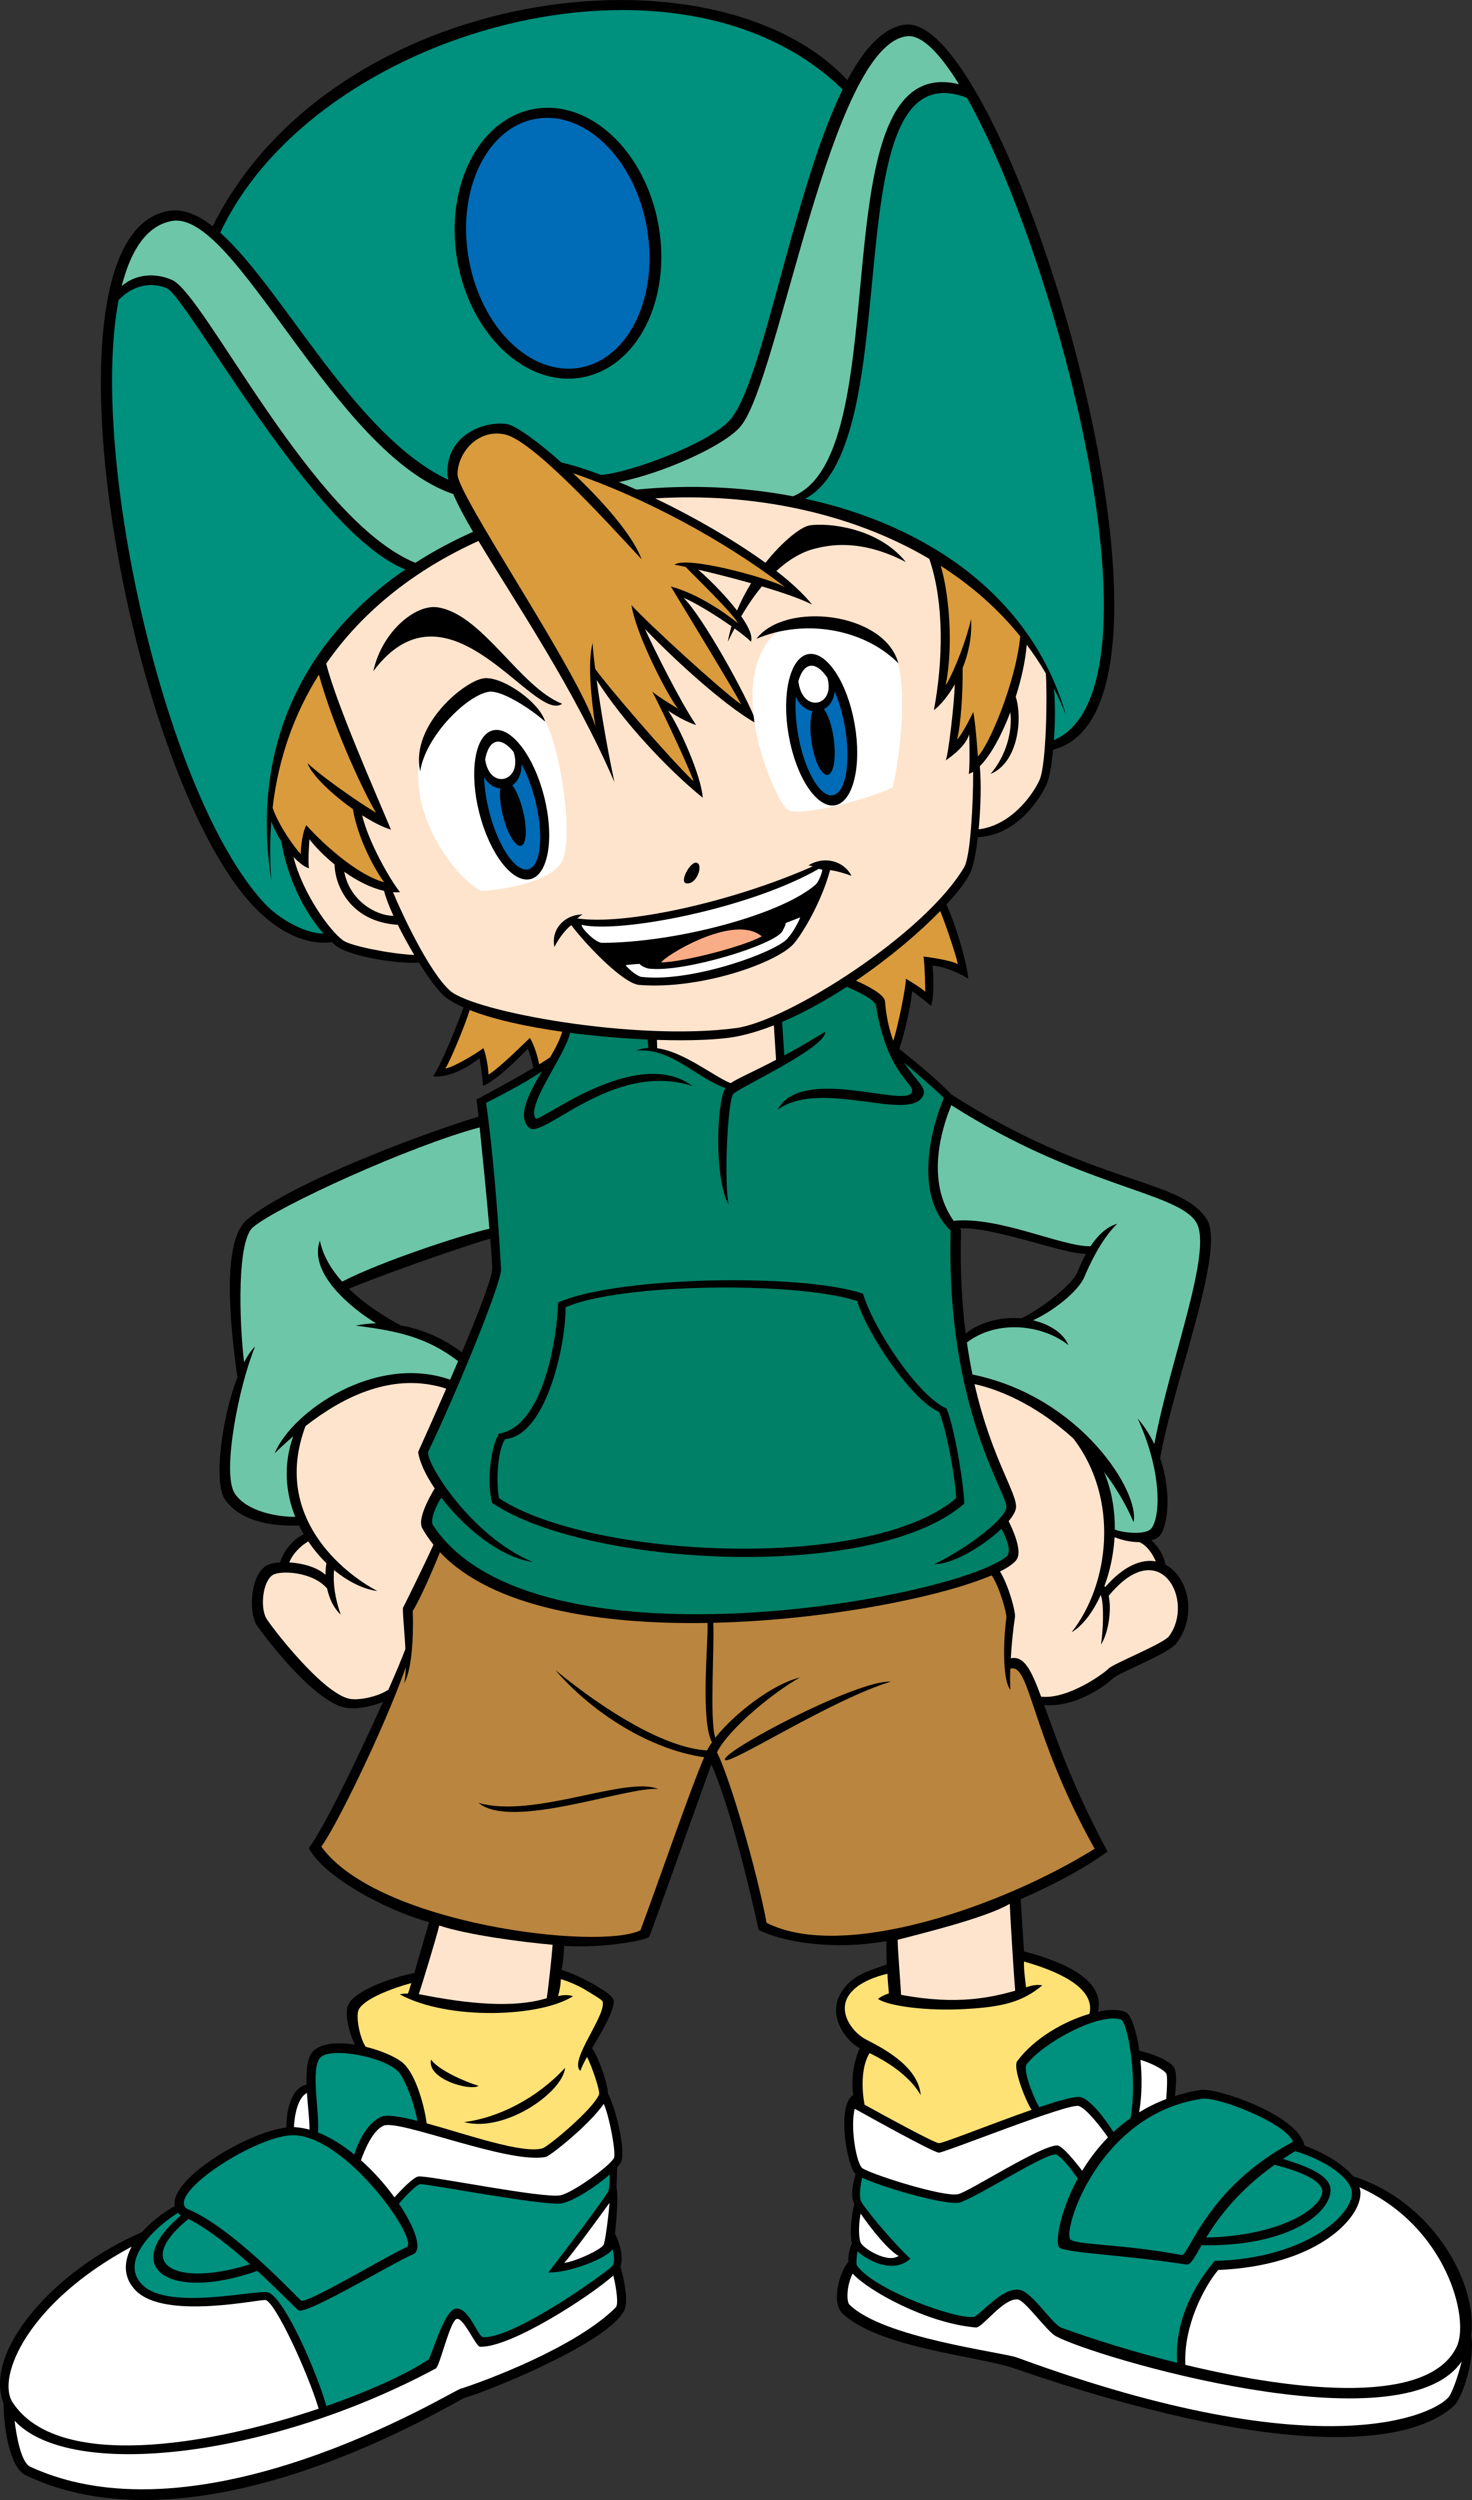
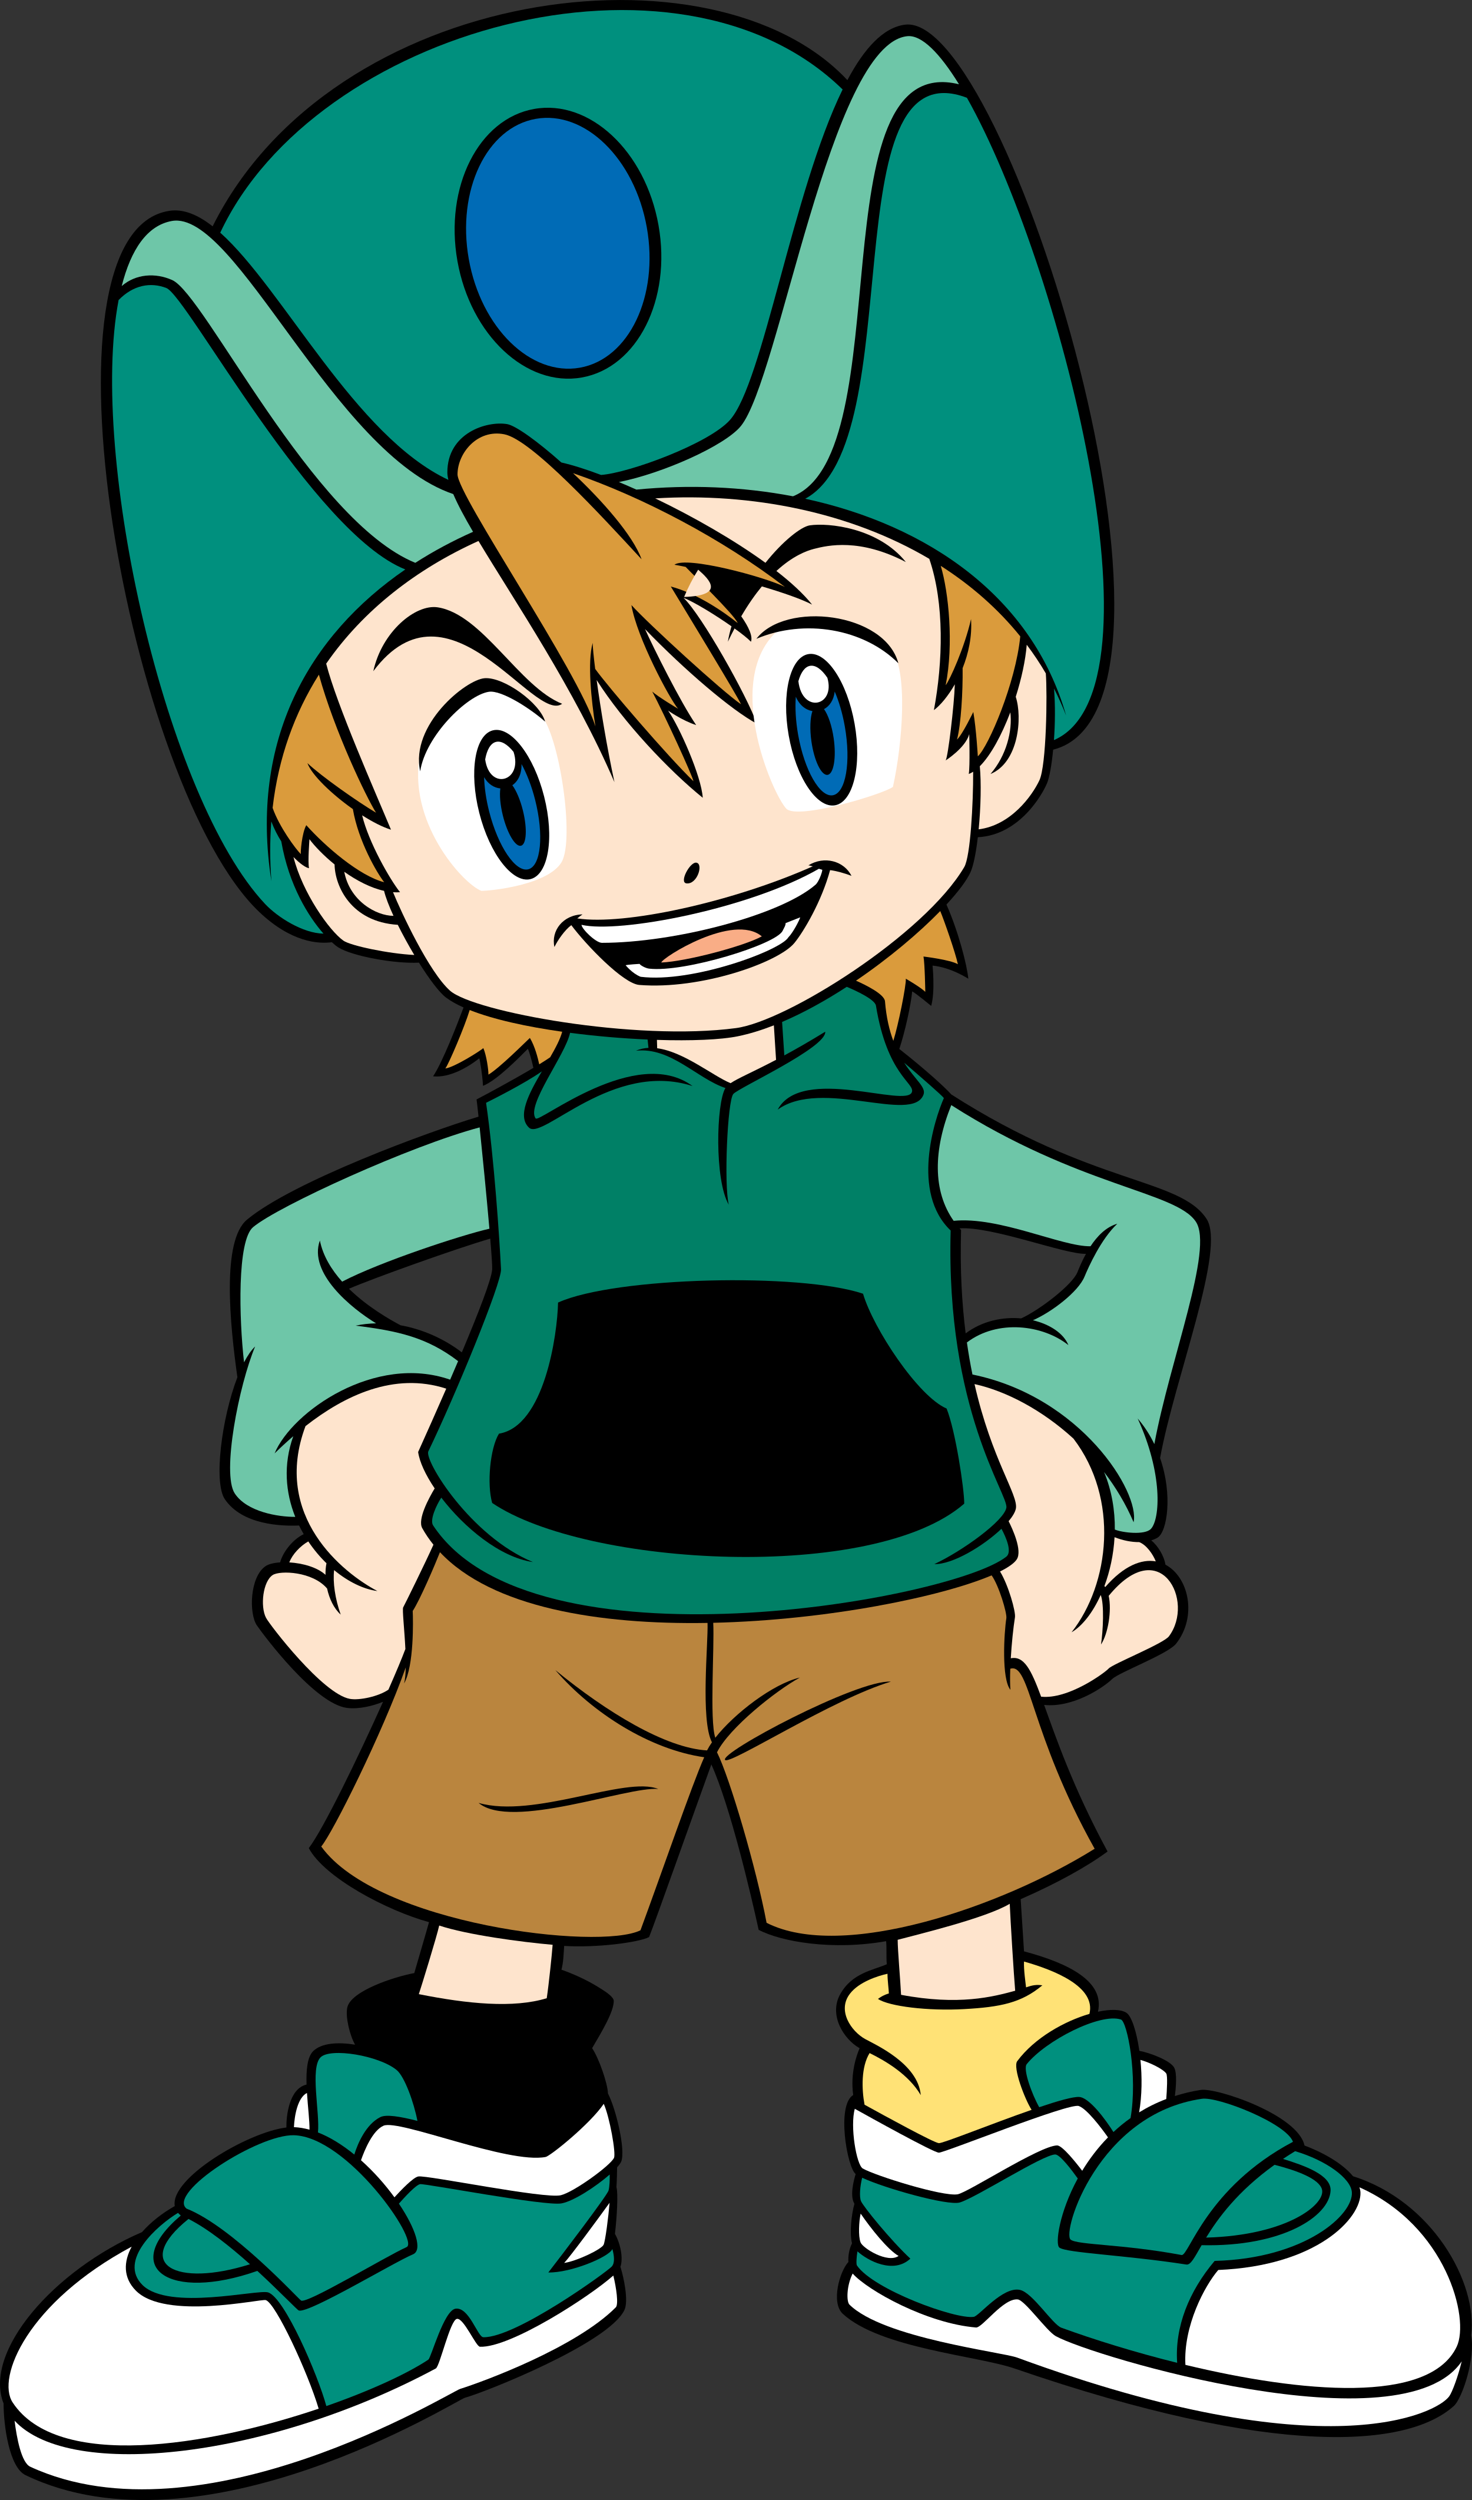
<svg xmlns="http://www.w3.org/2000/svg" version="1.1" id="Layer_1" x="0px" y="0px" viewBox="0 0 270.897 459.986" style="enable-background:new 0 0 270.897 459.986;" xml:space="preserve">
  <rect x="0" y="0" width="270.897" height="459.986" fill="#333333" stroke="none" />
  <g>
    <path d="M188.452,359.035c8.301,2.206,14.884,5.571,13.61,11.107   c2.29-0.482,4.201-0.454,5.223,0.185c0.938,0.587,1.877,3.395,2.394,7.012   c1.977,0.369,5.682,1.78,6.398,3.071c0.575,1.035,0.336,3.697,0.133,5.248   c1.491-0.474,3.062-0.861,4.742-1.123c2.971-0.462,17.956,4.61,19.118,10.227   c4.287,1.623,7.316,3.684,8.934,5.655c14.514,4.556,22.992,19.557,21.73,29.28   c0.815,4.174-1.628,11.569-3.158,12.963c-8.375,7.625-32.625,9.75-80.875-6.875   c-6.789-2.339-24.667-3.708-31.583-10.042c-2.227-2.039-0.624-7.768,1.012-9.551   c-0.05-0.924,0.061-2.199,0.672-3.445c-0.496-1.834-0.096-5.387,0.44-7.266   c-0.012-0.022-0.029-0.05-0.041-0.071c-0.783-1.41-0.157-4.015,0.269-5.402   c-0.006-0.005-0.014-0.01-0.019-0.015c-1.556-1.296-3.539-12.626-0.436-14.526   c-0.553-4.059,0.643-7.372,1.186-8.612c-2.884-1.612-5.75-6.069-3.565-9.955   c2.186-3.886,5.94-4.364,8.565-5.489c-0.125-1.25,0-3.125-0.125-4.25   c-9.875,1.75-19.303,0.106-23.458-2.083c-1.401-6.397-5.208-22.696-8.706-30.438   c-3.2,8.827-10.44,29.257-11.461,31.77c-1.955,1-9.75,2-15.625,1.625c-0.125,1.75-0.125,2.875-0.5,4.375   c4.25,1.5,6.731,3.172,7.491,3.648c0.759,0.477,2.134,1.405,2.134,2.102   c0,2.013-2.205,5.657-3.983,8.69c1.212,1.772,2.858,6.438,2.914,8.336   c1.464,2.794,3.283,10.377,2.443,12.517c-0.111,0.282-0.385,0.652-0.758,1.067   c-0.012,1.033-0.044,2.545-0.122,3.652c0.342,1.182,0.079,5.569-0.277,8.588   c0.993,1.741,1.571,4.499,1.005,6.06c0.602,1.863,1.546,6.289,0.736,7.966   c-2.958,6.125-25.704,15.143-29.333,16.125c-1.541,0.417-48.267,29.902-80.875,14.25   c-3.013-1.446-4.047-9.196-4.043-13.185c-3.774-9.537,9.186-24.515,25.474-31.535   c1.62-1.846,3.757-3.517,6.033-4.791c-0.923-5.102,13.454-13.616,20.541-14.457   c-0.04-1.954,0.446-7.146,3.708-7.896c-0.084-2.663,0.129-5.097,1.245-6.177   c1.545-1.495,4.578-1.664,7.684-1.167c-0.949-1.663-1.812-5.107-1.434-6.833   c0.673-3.066,8.652-5.658,12.33-6.338c0.229-0.802,2.56-8.74,2.712-9.37   c-7.75-2.125-19.245-8.202-22.125-13.625c2.625-3.375,9.157-16.855,13.667-26.92   c-1.889,0.773-4.475,1.4-6.625,1.128c-5.917-0.75-15.268-13.267-16.583-15.166   c-1.5-2.167-1.333-8.917,1.583-10.917c0.563-0.386,1.531-0.62,2.683-0.694   c0.412-1.621,2.082-4.094,4.34-5.197c-0.301-0.517-0.586-1.046-0.852-1.589   c-3.176,0.136-10.459-0.081-13.671-4.853c-2.071-3.075-0.597-14.843,2.321-22.426   c-1.394-9.868-2.905-25.094,1.763-28.991c8.354-6.975,33.512-16.236,42.613-18.955   c-0.184-1.726-0.316-2.892-0.363-3.17c2.026-1.054,6.883-3.681,10.461-5.81   c-0.281-1.267-0.772-3.05-1.024-3.503c-1.562,1.562-5.688,5.812-8.25,6.812   c-0.125-2.188-0.562-4.75-0.688-5.062c-2.062,1.625-5.438,3.625-8.5,3.312   c1.728-2.565,4.497-9.693,5.607-12.668c-1.276-0.57-2.368-1.181-3.232-1.832   c-1.249-0.941-3.11-3.44-4.976-6.419c-4.467,0.241-12.266-1.195-14.816-2.789   c-0.321-0.201-0.742-0.533-1.219-0.967c-2.422,0.327-7.442,0.069-13.364-5.575   c-23.916-22.791-42.584-125.125-16.5-129c2.581-0.383,5.215,0.73,7.932,2.855   c22.114-44.344,92.251-53.202,116.813-26.898c3.075-5.779,6.566-9.696,10.63-10.207   c18.676-2.35,57.694,125.688,27.238,133.399c-0.273,2.815-0.686,5.107-1.113,6.142   c-0.869,2.099-5.074,9.566-12.749,9.965c-0.332,2.835-0.806,5.268-1.376,6.494   c-0.706,1.517-2.253,3.569-4.4,5.892c2.178,4.908,3.786,11.102,4.025,13.65   c0,0-3.167-2.083-6.583-2.417c0,0,0.5,4.75-0.25,7.417c0,0-2.917-2.417-3.5-2.667   c-0.216,2.444-1.36,7.609-2.367,10.589c2.097,1.631,7.276,5.869,9.579,8.378   c26.204,16.771,41.959,15.318,46.954,22.867c3.648,5.513-5.857,29.294-8.54,44.021   c2.355,6.805,1.306,13.55-0.46,14.645c-0.347,0.216-0.746,0.373-1.166,0.505   c1.2,0.966,2.344,2.81,2.613,4.474c4.271,2.262,5.904,9.493,1.97,14.521   c-1.5,1.917-10.463,5.267-11.75,6.5c-1.819,1.743-7.358,5.332-12.547,4.78   c2.202,6.087,5.324,15.233,11.672,26.97c-3.56,2.651-9.275,5.851-15.989,8.774   C187.974,351.582,188.327,357.035,188.452,359.035z M176.869,226.326   c-0.211,7.25,0.153,13.54,0.845,19.006c3.055-2.294,6.817-3.063,10.216-2.756   c3.415-1.559,9.434-6.194,10.355-8.5c0.336-0.84,0.855-2.083,1.569-3.382   c-3.855,0.146-17.205-5.078-23.257-4.685C176.691,226.114,176.772,226.224,176.869,226.326z    M84.993,248.825c3.098-7.345,5.497-13.542,5.584-15.29   c0.031-0.618-0.114-2.753-0.354-5.635c-6.172,1.784-21.663,7.338-26.006,9.222   c3.39,3.309,7.446,5.638,9.502,6.722C77.845,244.579,81.806,246.38,84.993,248.825z" />
    <path style="fill:#FFFFFF;" d="M268.077,431.785c-5.079,10.637-28.65,8.46-49.923,3.335   c-0.395-7.177,3.557-14.566,6.048-17.46c18.083-0.75,26.334-9.5,26.167-14.25   c-0.011-0.308-0.078-0.63-0.185-0.959C266.125,409.543,270.55,426.607,268.077,431.785z" />
    <path style="fill:#00907E;" d="M221.202,386.16c2.979-0.429,15.5,4.5,16.75,7.917   c-15.917,8.417-19.167,21.083-20.5,20.833c-10.747-2.016-19.167-1.833-20.417-2.833   C195.373,410.747,202.077,388.91,221.202,386.16z" />
    <path style="fill:#00907E;" d="M234.554,398.31c4.182,1.073,8.188,2.577,8.731,4.517   c0.745,2.662-6.266,8.465-21.317,8.877C224.119,408.185,227.703,403.234,234.554,398.31z" />
    <path style="fill:#FFFFFF;" d="M214.619,381.493c0.293,0.403,0.132,3.134,0.011,4.712   c-1.808,0.686-3.47,1.518-4.994,2.458c0.542-3.115,0.551-6.577,0.244-9.655   C211.688,379.517,214.038,380.694,214.619,381.493z" />
    <path style="fill:#00907E;" d="M206.285,371.577c1.165,0.38,3.118,10.367,1.773,18.133   c-1.132,0.804-2.184,1.665-3.151,2.571c-1.48-2.355-4.428-6.324-6.288-6.454   c-1.123-0.078-3.963,0.735-7.37,1.886c-1.321-2.333-3.045-7.002-2.297-7.928   C192.452,375.452,202.452,370.327,206.285,371.577z" />
    <path style="fill:#FEE4CD;" d="M215.119,301.077c-1,1.333-10.334,5.082-11.084,5.916   c-0.689,0.765-7.402,5.721-12.433,5.187c-1.88-5.068-3.162-7.546-5.585-7.065   c0.161-2.687,0.452-5.552,0.768-7.537c0.166-1.042-1.184-5.879-2.746-8.436   c1.561-0.78,2.627-1.535,3.08-2.231c1.061-1.631-0.802-5.643-1.5-7.02   c0.717-0.857,1.202-1.657,1.333-2.312c0.502-2.507-4.443-8.993-7.609-22.917   c5.82,1.28,12.456,4.775,18.209,10.032c8.46,11.05,6.671,26.727-0.35,35.635   c1.979-1.15,3.904-3.626,5.367-6.866c0.672,1.702,0.432,6.668,0.05,9.116   c1.281-1.922,2.015-6.201,1.418-8.951C213.514,282.041,219.971,294.609,215.119,301.077z" />
    <path style="fill:#FEE4CD;" d="M212.702,287.283c-2.608-0.457-5.855,0.764-9.304,4.727   c-0.047-0.068-0.1-0.128-0.151-0.188c1.002-2.679,1.686-5.759,1.867-8.988   c1.536,0.606,3.112,0.916,4.544,0.906C211.02,284.267,212.199,286.008,212.702,287.283z" />
    <path style="fill:#6EC6A8;" d="M220.077,224.785c3.321,4.981-4.772,25.43-7.639,40.919   c-0.791-1.635-1.798-3.232-3.069-4.711c4.666,10.167,4.124,18.459,2.458,20.292   c-1.11,1.221-5.286,0.718-6.663,0.143c0.033-3.504-0.553-7.135-1.976-10.585   c2.138,2.795,4.002,5.88,5.431,9.234c1.192-5.473-9.646-23.082-29.656-27.175   c-0.38-1.841-0.724-3.811-1.022-5.901c5.676-4.311,13.991-3.241,18.679,0.492   c-0.891-2.173-3.416-3.835-6.53-4.573c3.489-1.524,8.33-5.23,9.488-8.01   c0.78-1.872,3.042-6.916,6.042-9.75c-2.088,0.596-3.711,2.306-4.927,4.145   c-5.3,0.094-16.778-5.526-25.193-4.68c-3.869-5.485-3.752-13.039-0.435-21.291   C198.633,218.377,216.36,219.208,220.077,224.785z" />
    <path style="fill:#DA9B3C;" d="M176.285,177.41c-1.417-0.833-6.333-1.416-6.333-1.416   c0.25,1.333,0.333,6.5,0.333,6.5c-0.833-0.834-3.583-2.417-3.583-2.417   c0.098,1.178-1.418,8.688-2.303,11.437c-0.722-1.945-1.294-4.319-1.53-7.27   c-0.105-1.31-3.457-2.973-5.335-3.806c6.069-4.118,11.581-8.785,15.504-12.811   C173.767,169.375,175.827,175.273,176.285,177.41z" />
    <path style="fill:#DA9B3C;" d="M177.154,122.93c1.082-2.708,1.763-5.832,1.548-9.021   c-1.167,5.167-3.917,11.25-4.667,12.167c1.5-7.57,0.551-17.085-0.905-21.963   c5.568,3.564,10.528,7.885,14.633,12.974c-0.841,8.593-5.846,20.265-7.81,22.073   c0,0-0.295-5.075-0.833-8.166c0,0-2,4.166-3,5.083   C176.862,133.251,177.206,127.315,177.154,122.93z" />
    <path style="fill:#FEE4CD;" d="M180.107,152.594c0.391-4.055,0.498-8.615,0.207-11.609   c2.029-2.031,4.04-5.763,5.62-9.925c0.413,3.384-0.7,7.932-3.649,11.35   c5.182-2.134,5.897-10.385,4.645-14.205c1.053-3.309,1.791-6.695,2.025-9.577   c1.262,1.681,2.438,3.435,3.51,5.273c0.294,3.803,0.112,16.938-1.181,19.675   C189.906,146.495,185.997,151.847,180.107,152.594z" />
    <path style="fill:#00907E;" d="M193.962,136.171c0.215-3.028,0.26-6.436,0.01-9.492   c0.816,1.607,1.565,3.263,2.231,4.98c-6.244-21.867-25.451-35.005-48.013-39.895   c19.554-10.549,4.54-83.409,29.76-73.77C194.792,47.839,215.421,126.905,193.962,136.171z" />
    <path style="fill:#6EC6A8;" d="M166.952,6.66c2.637-0.283,5.967,3.065,9.535,8.847   c-26.422-6.485-10.645,67.753-30.546,75.808c-9.321-1.779-19.145-2.178-28.825-1.23   c-1.092-0.49-2.165-0.954-3.215-1.391c8.045-1.588,19.481-6.689,22.426-10.284   C143.442,69.724,152.813,8.18,166.952,6.66z" />
    <path style="fill:#DA9B3C;" d="M144.452,107.993c-3.667-1.833-18.167-5.75-20.334-4.084   c0.521,0.085,1.237,0.224,2.098,0.405l-0.014,0.012   c1.643,1.725,8.696,8.539,9.537,10.251c-0.006,0.011-0.012,0.021-0.019,0.032   c-2.598-2.086-7.389-5.377-12.269-6.7c3.333,5.5,12.416,20.417,12.916,21.667   c-3.333-2.25-17-14.75-20.166-18.25c1,6,7.083,17.333,8.583,19.083c0,0-3.75-2.249-4.75-3.166   c2.167,4.083,7.5,15.667,7.583,16.5c-4.774-4.618-15.796-17.468-18.084-20.67   c-0.294-2.345-0.457-4.06-0.457-4.789c-1,3.5-0.25,10.625,0.5,15.375c-3.125-10.125-25.375-42.5-25.375-46.375   s3.625-8.375,8.625-7.375s17.75,14.875,25.25,23c-1.591-4.375-7.124-10.682-12.625-15.854   C118.404,91.508,132.939,99.18,144.452,107.993z" />
-     <path style="fill:#FEE4CD;" d="M128.487,104.817c2.776,0.638,6.299,1.525,9.738,2.499   c-0.974,1.571-1.859,3.255-2.588,5.02C133.518,109.575,130.569,106.608,128.487,104.817z" />
+     <path style="fill:#FEE4CD;" d="M128.487,104.817c-0.974,1.571-1.859,3.255-2.588,5.02C133.518,109.575,130.569,106.608,128.487,104.817z" />
    <path style="fill:#00907E;" d="M155.069,16.462c-9.217,18.844-14.629,53.973-20.742,60.823   c-3.875,4.342-18.528,9.726-23.713,10.102c-2.747-1.036-5.234-1.822-7.304-2.292   c-4.389-3.901-8.418-6.8-9.982-7.061c-3.75-0.625-11,1.625-11,8.875   c0,0.408,0.07,0.875,0.189,1.385C65.313,80.211,52.123,53.183,40.532,42.812   C57.975,5.548,124.777-13.135,155.069,16.462z" />
    <path style="fill:#6EC6A8;" d="M31.619,40.66c11.791-2.136,29.756,42.786,51.797,50.247   c0.824,1.935,2.076,4.266,3.642,6.94c-3.723,1.659-7.284,3.561-10.629,5.71   c-18.992-7.784-38.735-49.333-44.726-52.023c-3.089-1.387-6.727-1.154-9.306,1.105   C24.099,45.899,27.085,41.481,31.619,40.66z" />
    <path style="fill:#00907E;" d="M48.786,166.326C30.483,146.855,16.328,84.02,21.827,55.207   c2.699-2.777,5.905-3.338,8.791-2.213c3.83,1.491,26.999,45.055,43.973,51.78   c-17.671,12.127-28.727,31.395-24.64,57.387c-0.297-3.829-0.292-7.501-0.022-11.022   c0.522,1.375,1.157,2.608,1.838,3.677c1.401,8.082,5.003,13.825,7.764,16.966   C55.72,171.718,51.075,168.762,48.786,166.326z" />
    <path style="fill:#DA9B3C;" d="M56.577,140.41c0.77,2.156,4.436,5.686,8.364,8.46   c1.008,5.906,4.423,11.725,5.761,13.456c-4.583-1.167-10.917-6.667-14.334-10.5   c-0.833,1.5-1.083,5.083-1,5.333c-0.989-0.989-3.983-5.029-5.198-8.515   c1.072-9.295,4.071-17.468,8.518-24.512c2.901,10.463,8.716,22.526,10.514,25.401   C65.827,147.535,59.077,142.785,56.577,140.41z" />
    <path style="fill:#FEE4CD;" d="M70.681,163.91c0.28,1.182,0.905,2.797,1.735,4.601   c-3.23-0.016-8.054-2.772-9.06-8.107C65.63,162.01,68.188,163.36,70.681,163.91z" />
    <path style="fill:#FEE4CD;" d="M63.202,173.076c-2.589-1.828-7.533-8.802-9.194-15.395   c1.226,1.274,2.326,1.991,2.861,2.062c-0.25-1.167,0.084-5.334,0.084-5.334   c0.971,1.304,2.62,3.017,4.62,4.644c0.065,3.993,3.024,10.573,11.63,11.106l-0.001-0.009   c0.903,1.819,1.957,3.744,3.042,5.561C71.469,175.472,64.516,174.003,63.202,173.076z" />
    <path style="fill:#FEE4CD;" d="M72.332,164.161c0.434,0.028,0.865,0.033,1.287-0.001   c-1.877-2.347-5.809-9.245-6.974-14.148c1.892,1.203,3.758,2.169,5.308,2.648   c-2.922-7.013-9.997-22.987-11.925-30.551c6.874-9.932,16.71-17.465,28.03-22.574   c6.641,11.073,17.616,27.181,25.02,44.374c-1.407-6.533-2.571-13.654-3.274-18.793   c4.93,7.777,13.241,16.586,19.524,21.668c-0.25-4-4.292-13.041-6.375-16.041   c0,0,2.583,1.833,5.166,2.666c-2.916-4.25-7.916-14.333-9.416-17.666   c7.333,7.583,15.917,14.916,20.583,17.416c-1.833-5.166-10.166-19.999-13.5-23.166   c1.86,0.711,5.799,3.11,8.832,5.241c-0.273,0.936-0.507,1.883-0.665,2.842   c0.408-0.863,0.817-1.668,1.226-2.445c1.337,0.961,2.445,1.841,3.024,2.445   c0.368-1.02-0.44-2.752-1.789-4.683c1.289-2.204,2.564-4.011,3.795-5.502   c3.797,1.126,7.275,2.322,9.244,3.353c-1.558-1.96-3.835-4.058-6.572-6.185   c3.024-2.784,5.546-3.714,6.905-4.065c2.584-0.667,8.417-2,16.917,2.416   c-5.083-6.333-14.25-7.25-17.667-6.75c-1.594,0.233-4.978,2.889-8.164,6.893   c-5.824-4.226-13.227-8.462-20.286-11.855c17.827-1.095,35.973,2.586,50.435,11.124   c2.812,8.199,2.508,18.99,0.849,27.839c1.203-0.902,2.617-2.59,3.851-4.756   c-0.123,3.886-1.25,13.354-1.685,14.006c0,0,3.668-2.333,4.334-4.833c0,0,0.166,5.833-0.084,7.333   c0.268-0.1,0.537-0.245,0.809-0.418c0.02,5.762-0.494,15.593-1.642,17.543   c-7.296,12.403-32.625,28.375-42,29.625c-18.504,2.467-48.25-3-52.625-6.875   C78.952,178.853,73.805,167.777,72.332,164.161z" />
    <path style="fill:#FEE4CD;" d="M134.453,199.298c-3.221-1.311-8.575-5.773-13.511-6.428l-0.046-1.538   c6.31,0.202,11.773-0.021,14.931-0.672c2.128-0.438,4.341-1.125,6.59-2.006l0.404,6.344   C138.469,197.281,135.851,198.356,134.453,199.298z" />
    <path style="fill:#DA9B3C;" d="M97.515,190.972c-1.062,1-5.625,5.562-7.625,6.75c0-1-0.375-3.562-0.938-4.875   c-0.562,0.5-5.25,3.5-7,3.75c0.628-0.799,3.595-7.788,4.486-10.758   c4.378,1.74,10.502,3.069,17.024,3.993c-0.349,1.334-1.207,2.962-2.212,4.7   c-0.53,0.37-1.227,0.814-2.015,1.297C98.988,194.673,98.44,192.499,97.515,190.972z" />
    <path style="fill:#008066;" d="M99.724,197.124c-2.399,4.081-4.617,8.258-2.355,10.369   c2.5,2.333,15.417-12.417,30.084-7.667c-10.417-7.667-28.202,6.855-28.875,5.958   c-1.808-2.41,5.47-11.659,6.334-15.755c4.774,0.627,9.7,1.039,14.27,1.236l0.159,1.534   c-0.79,0.043-1.562,0.206-2.304,0.527c6.381-0.718,11.236,5.119,16.464,6.863   c-1.694,2.807-2.028,16.978,0.619,21.47c-0.917-3.666-0.243-19.119,0.834-20.375   c1-1.166,17.167-8.541,16.917-11.458c-2.905,1.79-5.398,3.21-7.531,4.364l-0.41-6.157   c3.975-1.694,8.028-3.948,11.903-6.465c1.747,0.737,5.185,2.324,5.371,3.467   c2.083,12.75,7.121,14.207,6.625,15.875c-0.917,3.083-20.25-5-24.708,3.25   c8.083-5.833,24.78,2.659,26.833-2.75c0.52-1.373-1.513-2.694-3.55-5.869   c3.103,2.648,6.965,6.025,7.3,6.494c-1.75,4-6.083,17.375,1.25,24.375   c-0.916,33,10.667,48.584,10.25,51c-0.417,2.416-8.083,7.958-13.25,10.375   c3.323,0.088,9.003-3.311,12.349-6.503c0.86,1.602,1.993,4.255,0.901,5.128   c-9.895,7.915-87.334,21.833-105.5-5.75c-0.661-1.004,0.62-3.754,1.51-5.106   c4.187,5.479,10.78,10.975,16.865,11.856c-11.5-4.75-20.051-18.712-19.25-20.375   c5-10.375,13.5-31,13.375-33.5c-0.269-5.37-1.25-20.25-2.75-30.625   C90.523,202.374,96.533,199.368,99.724,197.124z" />
    <path style="fill:#6EC6A8;" d="M43.202,274.785c-2.417-3.667,0.75-19.875,3.75-27.042   c-0.714,0.678-1.398,1.685-2.039,2.913c-0.916-7.948-1.292-22.396,1.664-24.871   c4.618-3.868,29.012-14.985,41.695-18.354c0.527,5.082,1.293,12.864,1.795,18.646   c-5.097,1.156-20.023,6.054-27.104,9.737c-1.954-2.187-3.527-4.73-4.095-7.57   c-2.153,6.012,5.806,12.483,10.34,15.241c-1.264,0.027-2.522,0.161-3.757,0.426   c7.718,0.955,13.157,2.146,18.856,6.531c-0.477,1.119-0.967,2.26-1.464,3.409   c-13.784-4.817-29.084,5.845-32.308,13.56c1.068-1.045,2.221-2.112,3.442-3.165   c-1.888,5.251-1.424,10.399,0.361,14.85C51.188,279.111,45.442,278.184,43.202,274.785z" />
    <path style="fill:#FEE4CD;" d="M56.736,283.612c0.998,1.484,2.13,2.836,3.346,4.017   c-0.13,0.646-0.191,1.37-0.179,2.133c-1.512-1.4-4.228-2.147-6.66-2.291   C53.792,286,55.253,284.446,56.736,283.612z" />
    <path style="fill:#FEE4CD;" d="M64.369,312.577c-5-0.917-14.735-13.607-15.417-14.917   c-1.083-2.084-0.584-6.709,1.25-7.875c1.356-0.862,7.322-0.661,9.995,2.495   c0.402,1.846,1.219,3.632,2.505,4.797c-1.035-2.884-1.476-5.959-1.214-8.189   c2.583,2.136,5.404,3.52,7.964,3.854c-6.282-3.306-19.44-13.749-13.229-30.346   c7.15-5.596,16.294-10.014,25.903-6.894c-1.738,3.987-3.536,8.024-5.174,11.657   c0.257,1.833,1.367,4.216,3.043,6.701c-1.05,1.746-3.192,5.672-2.293,7.299   c0.597,1.08,1.295,2.093,2.067,3.056c-1.395,3.128-5.265,10.997-5.567,11.527   c-0.2,0.35,0.226,4.011,0.404,7.663c-0.619,1.666-1.735,4.329-3.123,7.482   C69.676,312.138,66.14,312.901,64.369,312.577z" />
    <path style="fill:#FEE4CD;" d="M100.619,367.66c-6.125,1.875-14.602,1.038-23.541-0.75   c0.423-1.266,3.311-10.612,3.75-12.625c5.125,1.709,15.125,3.042,20.875,3.542   C101.577,359.576,100.994,365.16,100.619,367.66z" />
    <path style="fill:#00907E;" d="M58.994,378.535c1.815-1.815,10.75-0.333,14,2.333   c1.477,1.212,3.192,6.036,3.826,9.359c-3.196-0.814-5.745-1.232-6.826-0.692   c-2.636,1.318-4.15,4.812-4.789,6.891c-2.126-1.733-4.398-3.176-6.692-4.07   C58.897,388.834,57.027,380.501,58.994,378.535z" />
    <path style="fill:#FFFFFF;" d="M56.492,385.086c0.165,2.555,0.485,5.112,0.467,6.76   c-0.959-0.266-1.917-0.43-2.864-0.465C54.192,389.249,54.773,385.958,56.492,385.086z" />
    <path style="fill:#00907E;" d="M54.077,392.868c9.833,0.25,23.18,19.505,20.75,20.584   c-3.75,1.666-18.334,10.5-19.416,9.833c-0.541-0.333-12.666-13.583-21.084-16.917   C30.744,403.452,47.494,392.701,54.077,392.868z" />
    <path style="fill:#00907E;" d="M46.008,416.608c-13.691,4.315-21.722,0.034-11.32-8.334   C38.27,410.073,42.404,413.387,46.008,416.608z" />
    <path style="fill:#FFFFFF;" d="M24.235,413.367c-1.498,2.777-1.603,5.688,0.758,8.085   c5.417,5.5,23.026,1.479,23.917,1.75c1.828,0.556,7.743,13.306,9.734,19.98   c-20.446,6.899-48.083,11.381-56.318-1.148C-0.689,437.447,5.039,423.652,24.235,413.367z" />
    <path style="fill:#FFFFFF;" d="M113.327,424.535c-7.334,7.375-24.25,13.625-28.625,15   c-1.849,0.581-47.625,28.875-79.125,14.333c-1.657-0.765-2.506-5.353-2.894-8.475   c10.298,11.106,46.975,6.775,77.52-9.608c0.739-0.396,2.625-8.875,3.875-9.125s3.5,5.095,4.25,5.125   c5.612,0.225,20.253-9.276,24.543-13.102C113.424,420.927,113.861,423.998,113.327,424.535z" />
    <path style="fill:#00907E;" d="M112.577,417.035c-0.917,1-17.667,13.125-23.625,13   c-1.054-0.022-2.625-5.625-5.125-5.25c-2.144,0.321-4.48,9.028-5,9.375   c-3.819,2.546-10.66,5.712-18.771,8.539c-1.505-5.598-7.708-20.039-10.729-20.914   c-2.025-0.587-18.167,3.417-23.083-1.333c-4.624-4.549,2.764-11.031,6.518-13.3   c0.138,0.161,0.297,0.317,0.482,0.466c0.011,0.005,0.023,0.01,0.034,0.015   c-11.378,9.622-2.177,15.912,14.078,10.197c4.158,3.818,7.342,7.194,7.638,7.288   c1.833,0.584,17.584-8.916,21-10.333c1.816-0.753,0.474-4.802-2.584-9.327   c0.984-1.119,3.153-3.494,3.917-3.59c1-0.125,23,4.084,26,3.542   c2.235-0.404,6.346-3.097,8.878-5.314c0.023,0.91-0.024,2.252-0.211,2.939   c-0.25,0.917-8.749,12.083-11.083,15.083c4.167,0.084,11.084-2.833,11.75-4.25   c0.009-0.021,0.02-0.061,0.029-0.088C113.062,415.117,113.169,416.389,112.577,417.035z" />
    <path style="fill:#FFFFFF;" d="M112.183,405.297c-0.194,2.412-0.778,7.082-1.106,7.737   c-0.417,0.833-4.917,3-7.25,3.333C104.945,415.183,109.958,408.392,112.183,405.297z" />
    <path style="fill:#FFFFFF;" d="M112.994,397.035c-0.666,1.417-7.384,6.299-9.791,6.875   c-2.959,0.708-24.541-3.708-26.208-3.458c-0.957,0.143-3.351,2.681-4.403,3.841   c-1.703-2.338-3.815-4.736-6.158-6.823c0.656-1.878,2.135-5.465,4.145-6.352   c2.834-1.25,22.916,7.084,29.833,5.75c0.874-0.169,8.182-6.061,10.699-9.778   C112.209,389.57,113.388,396.195,112.994,397.035z" />
-     <path style="fill:#FFE276;" d="M107.744,366.129c0.833,0.53,3.069,1.778,3.166,2.155   c0.667,2.583-6.333,11-4.083,12.75c0.163-0.612,0.616-1.509,1.203-2.557   c0.877,1.604,2.456,6.303,2.214,6.89c-1.167,2.833-9.423,9.64-10.416,9.917   c-3.708,1.036-13.765-2.53-21.303-4.605c-0.554-4.006-2.291-9.57-4.613-11.311   c-1.398-1.049-3.919-2.113-6.609-2.771c-1.124-1.639-1.803-5.477-1.35-6.688   c0.766-2.043,6.249-4.102,9.739-5.039c-0.301,0.961-0.372,1.314-0.614,1.914   c-0.5,0.062-1,0-1.5,0.167c8.875,4.833,25.875,4.208,31.875,0.333c-1.25-0.375-2.25-0.125-2.75,0   c0.375-1.375,0.5-2.375,0.5-3.125C104.702,364.535,106.911,365.599,107.744,366.129z" />
    <path style="fill:#BA853E;" d="M117.869,355.16c-7.583,3.75-48.416-1.083-58.75-15.417   c2.134-2.546,11.219-20.771,15.553-32.946c-0.025,1.159-0.11,2.194-0.303,2.946   c1.833-3.25,1.667-11.583,1.583-13.333c1.343-2.05,4.027-8.337,5.017-10.816   c9.588,10.203,29.329,13.355,49.241,13.013c0.143,3.679-1.327,17.871,0.812,21.968   c-0.365,0.521-0.661,1.017-0.9,1.489c-7.606-0.429-18.421-6.994-27.921-14.778   c6.871,7.956,17.459,14.616,27.398,16.035C127.303,328.498,121.679,344.864,117.869,355.16z" />
    <path style="fill:#BA853E;" d="M141.077,353.785c-1.917-10.167-6.792-26.708-9.125-31.375   c2.25-4.5,10.833-11.333,15.25-13.75c-4.952,1.153-12.057,6.613-15.562,11.077   c-1.082-3.177-0.14-16.794-0.383-21.153c21.014-0.489,42.006-4.793,51.235-8.73   c1.353,1.897,2.854,6.962,2.71,7.889c-0.417,2.667-0.916,11.167,0.75,13.167   c-0.081-0.977-0.082-2.346-0.027-3.871c3.68-1.178,3.6,11.781,15.527,33.121   C184.202,350.91,154.993,360.868,141.077,353.785z" />
    <path style="fill:#FFE276;" d="M188.452,360.91c5.586,1.584,13.261,4.625,12.041,9.631   c-4.575,1.329-10.108,4.409-13.291,8.702c-0.847,1.142,1.39,6.99,2.646,8.951   c-7.282,2.535-16.311,6.186-17.063,6.133c-0.907-0.065-9.783-4.921-13.68-7.074   c-0.533-2.851-0.647-6.956,0.931-9.503c2.999,1.478,7.209,3.97,9.416,7.743   c-0.5-5.833-8.425-9.314-10.25-10.333c-2.596-1.45-5.177-5.277-2.773-8.345   c1.648-2.155,5.148-3.28,6.898-3.655c0,1.25,0.25,3,0.25,3.625c-0.875,0.25-1.5,0.625-2,1   c2,1.375,9.25,2.25,15.875,1.875s10.5-1.125,14.375-4.375c-1.5-0.25-2.5,0.25-3,0.375   C188.745,364.836,188.377,362.429,188.452,360.91z" />
    <path style="fill:#FFFFFF;" d="M157.315,388.002c2.823,1.576,14.518,8.074,15.47,8.074   c1.084,0,23.952-9.21,25.75-8.584c1.481,0.516,4.1,3.958,5.371,5.77   c-1.909,1.952-3.477,4.054-4.744,6.145c-1.173-1.544-3.682-4.688-4.627-4.664   c-3.25,0.083-16.489,8.729-18.333,9c-2.833,0.417-15.083-3.416-17.417-4.75   C157.6,398.315,156.412,391.173,157.315,388.002z" />
    <path style="fill:#00907E;" d="M176.619,405.243c2.916-0.833,15.333-8.833,17.583-8.833   c0.89,0,3.122,2.984,4.143,4.416c-3.425,6.281-4.183,12.076-3.393,12.709   c1.25,1,12.125,1.375,23.375,3.125c0.797,0.124,1.483-1.268,2.812-3.563   c14.815,0.346,23.481-5.285,23.73-10.02c0.152-2.912-4.833-4.624-8.747-5.854   c0.711-0.476,1.445-0.949,2.222-1.421c5.771,1.711,10.241,5.014,10.441,7.524   c0.333,4.167-8.666,12.25-25.25,12.666c-4.719,5.6-7.356,12.12-6.898,18.752   c-7.839-1.949-15.298-4.268-21.31-6.46c-1.636-0.597-5.292-6.458-7.625-6.958   c-3.173-0.68-7.503,4.81-8.5,4.958c-3.375,0.5-18.5-5.042-21.5-9.458   c-0.153-0.227-0.086-1.536,0.099-2.593c1.918,1.747,6.635,4.227,9.734,1.343   c-3.584-3.333-8.666-9.584-9.083-10.584c-0.342-0.82-0.175-2.758,0.217-4.303   C162.775,402.617,174.388,405.88,176.619,405.243z" />
    <path style="fill:#FFFFFF;" d="M165.369,415.077c-2,1.416-6.59-1.405-7-2.5   c-0.439-1.171-0.3-3.815,0.021-5.29C160.255,410.017,163.402,413.962,165.369,415.077z" />
    <path style="fill:#FFFFFF;" d="M266.702,440.91c-2.25,3.125-22.625,13.75-79.5-7.125   c-2.822-1.036-24.625-3.584-30.875-9.75c-0.565-0.558-0.554-3.421,0.59-5.719   c2.748,3.091,13.646,9.184,22.702,9.927c1.166,0.096,5-5.416,7.666-5.166   c1.331,0.125,5.304,5.801,7,6.75c6.696,3.746,63.802,20.76,74.721,4.643   C268.351,437.162,267.295,440.086,266.702,440.91z" />
    <path d="M146.202,173.493c1.727-2.123,5-7.646,6.562-13.396c1.063,0.125,2.688,0.562,3.938,1.062   c-1.375-2.75-5-3.75-7.938-1.938c0.204-0.016,0.615,0.171,0.837,0.169   c-14.922,6.632-34.735,10.925-43.366,9.589c0.323-0.27,0.646-0.524,0.966-0.737   c-3.584,0.083-5.834,3-5.167,6c0.61-1.271,1.917-3.146,3.104-4.021   c2.693,3.603,9.542,10.76,12.5,11C128.973,182.141,143.285,177.076,146.202,173.493z" />
    <path d="M126.327,162.535c2,0.25,3.187-3.625,1.812-3.812   C126.983,158.564,124.94,162.361,126.327,162.535z" />
    <path d="M90.577,276.535c17.375,11.75,70.25,14.625,86.875,0.125c0-2.75-1.625-13.5-3.25-17.5   c-5.25-2.25-13.5-14.75-15.375-21.125c-11.5-3.875-45.625-3.125-56.125,1.625   c-0.125,5.875-2.5,22.75-10.875,24.125C90.202,266.41,89.577,273.035,90.577,276.535z" />
    <path d="M133.452,323.827c0.916,0.916,19.833-11.25,30.5-14.417   C157.789,309.006,132.202,322.577,133.452,323.827z" />
    <path d="M88.077,331.722c6,5.062,27.375-3.063,33.062-2.563   C115.14,326.722,98.265,334.66,88.077,331.722z" />
    <path d="M88.077,383.785c-2.5-0.75-7.416-2.917-8.75-4.833   C78.494,382.535,86.494,384.785,88.077,383.785z" />
    <path d="M85.411,390.452c7.5,2,18.171-5.47,18.583-10   C98.827,386.118,91.578,389.702,85.411,390.452z" />
    <ellipse transform="matrix(0.985 -0.175 0.175 0.985 -6.241 18.603)" cx="102.631" cy="44.78" rx="18.785" ry="25.081" />
    <path style="fill:#FFFFFF;" d="M107.015,170.16c6.938,1.625,30.875-2.938,43.688-10.312l0.625,0.188   c0,0.438-0.634,2.217-1.25,2.75c-6.5,5.625-26,10.688-39.313,10.688   C109.673,173.472,107.077,170.972,107.015,170.16z" />
    <path style="fill:#F9AD86;" d="M140.202,172.285c-3.313,1.812-13.938,4.625-18.5,4.812   C121.827,176.222,134.952,167.91,140.202,172.285z" />
    <path style="fill:#FFFFFF;" d="M117.89,179.722c-1.562-0.625-2.75-2.125-2.75-2.125c0.375-0.125,2.562-0.25,2.562-0.25   c0.188,0.312,1.161,0.807,1.75,0.875c6.5,0.75,23.312-4.438,24.562-6.938   c0.398-0.794,0.563-1,0.563-1.438l2.687-1.062c-0.125,0.5-1.312,2.812-2.187,3.688   C143.702,174.847,127.452,180.91,117.89,179.722z" />
    <ellipse transform="matrix(0.985 -0.175 0.175 0.985 -6.243 18.596)" style="fill:#006BB6;" cx="102.598" cy="44.791" rx="16.632" ry="23.241" />
    <path style="fill:#FFFFFF;" d="M143.702,115.535c-11,8.75-1.606,30.481,1,33.25c2,2.125,17.75-2.625,19.625-4   c1.75-7.875,2.875-21.5-0.375-25.5C157.827,115.16,148.778,111.497,143.702,115.535z" />
    <path d="M103.452,129.493c-7.834-3.084-14.667-16.5-22.916-17.75   c-4.058-0.615-10.24,4.453-11.834,11.75C82.619,104.91,98.286,133.243,103.452,129.493z" />
    <path d="M165.327,122.035c-2.5-9.375-20.75-11.5-26.125-4.5   C148.077,113.785,158.952,115.66,165.327,122.035z" />
    <path style="fill:#FFFFFF;" d="M77.327,138.66c-2.5,12.375,7.75,23.875,11.25,25.25c2,0,12.25-1.125,14.75-5.25   s-0.375-23.5-3.875-27.25C92.702,122.16,80.577,126.16,77.327,138.66z" />
    <ellipse transform="matrix(0.969 -0.246 0.246 0.969 -33.543 27.731)" cx="94.202" cy="148.097" rx="6.156" ry="14.12" />
    <ellipse transform="matrix(0.985 -0.174 0.174 0.985 -21.024 28.288)" cx="151.139" cy="134.286" rx="6.156" ry="14.12" />
    <path style="fill:#006BB6;" d="M97.223,159.943c-2.335,0.593-5.561-4.174-7.206-10.645   c-0.573-2.257-0.872-4.417-0.927-6.306c0.748,1.294,1.866,1.97,2.99,2.073   c-0.169,1.211-0.025,3.017,0.46,4.975c0.826,3.329,2.32,5.825,3.341,5.57   c1.02-0.253,1.177-3.156,0.351-6.486c-0.491-1.98-1.22-3.659-1.944-4.646   c1.02-0.707,1.736-2.031,1.69-3.901c0.976,1.789,1.86,4.048,2.5,6.574   C100.122,153.621,99.56,159.349,97.223,159.943z" />
    <path style="fill:#006BB6;" d="M153.276,146.322c-2.373,0.419-5.236-4.574-6.398-11.148   c-0.449-2.551-0.572-4.96-0.422-6.984c0.68,1.59,1.852,2.449,3.059,2.645   c-0.416,1.22-0.514,3.29-0.185,5.593c0.508,3.554,1.836,6.304,2.967,6.141   c1.132-0.161,1.636-3.172,1.128-6.726c-0.334-2.34-1.025-4.325-1.781-5.367   c1.01-0.55,1.792-1.649,1.967-3.241c0.779,1.8,1.438,4.002,1.863,6.422   C156.635,140.232,155.651,145.903,153.276,146.322z" />
    <path style="fill:#FFFFFF;" d="M91.274,136.506c0.982-0.25,2.121,0.456,3.233,1.83   c1.789,5.43-4.399,7.229-5.218,1.393C89.607,137.951,90.278,136.759,91.274,136.506z" />
    <path style="fill:#FFFFFF;" d="M149.077,122.509c1.029-0.182,2.15,0.656,3.185,2.195   c1.534,5.279-4.643,6.654-5.333,0.63C147.384,123.725,148.113,122.679,149.077,122.509z" />
    <path d="M100.327,132.785c-1-3.5-7.625-8.25-11.125-8s-13.75,8.625-11.875,17.125c1-6.5,8.605-13.99,12.625-14.625   C92.327,126.91,97.827,130.535,100.327,132.785z" />
-     <path style="fill:#008066;" d="M104.077,240.535c10.049-4.471,42.67-4.789,53.676-1.143   c1.795,5.998,10.049,18.275,15.074,20.393c1.555,3.766,3.125,13.287,3.125,15.875   c-15.91,13.643-67.497,11.057-84.125,0c-0.625-3.625-0.125-9.125,1.125-10.875   C100.702,264.16,104.202,246.785,104.077,240.535z" />
    <path style="fill:#FEE4CD;" d="M165.202,356.91c3.75-1,16.25-4,20.625-6.625c0.125,3,0.75,13.125,1,16   c-4.125,1.125-10.375,2.75-21,0.75C165.702,364.41,165.202,358.785,165.202,356.91z" />
  </g>
</svg>